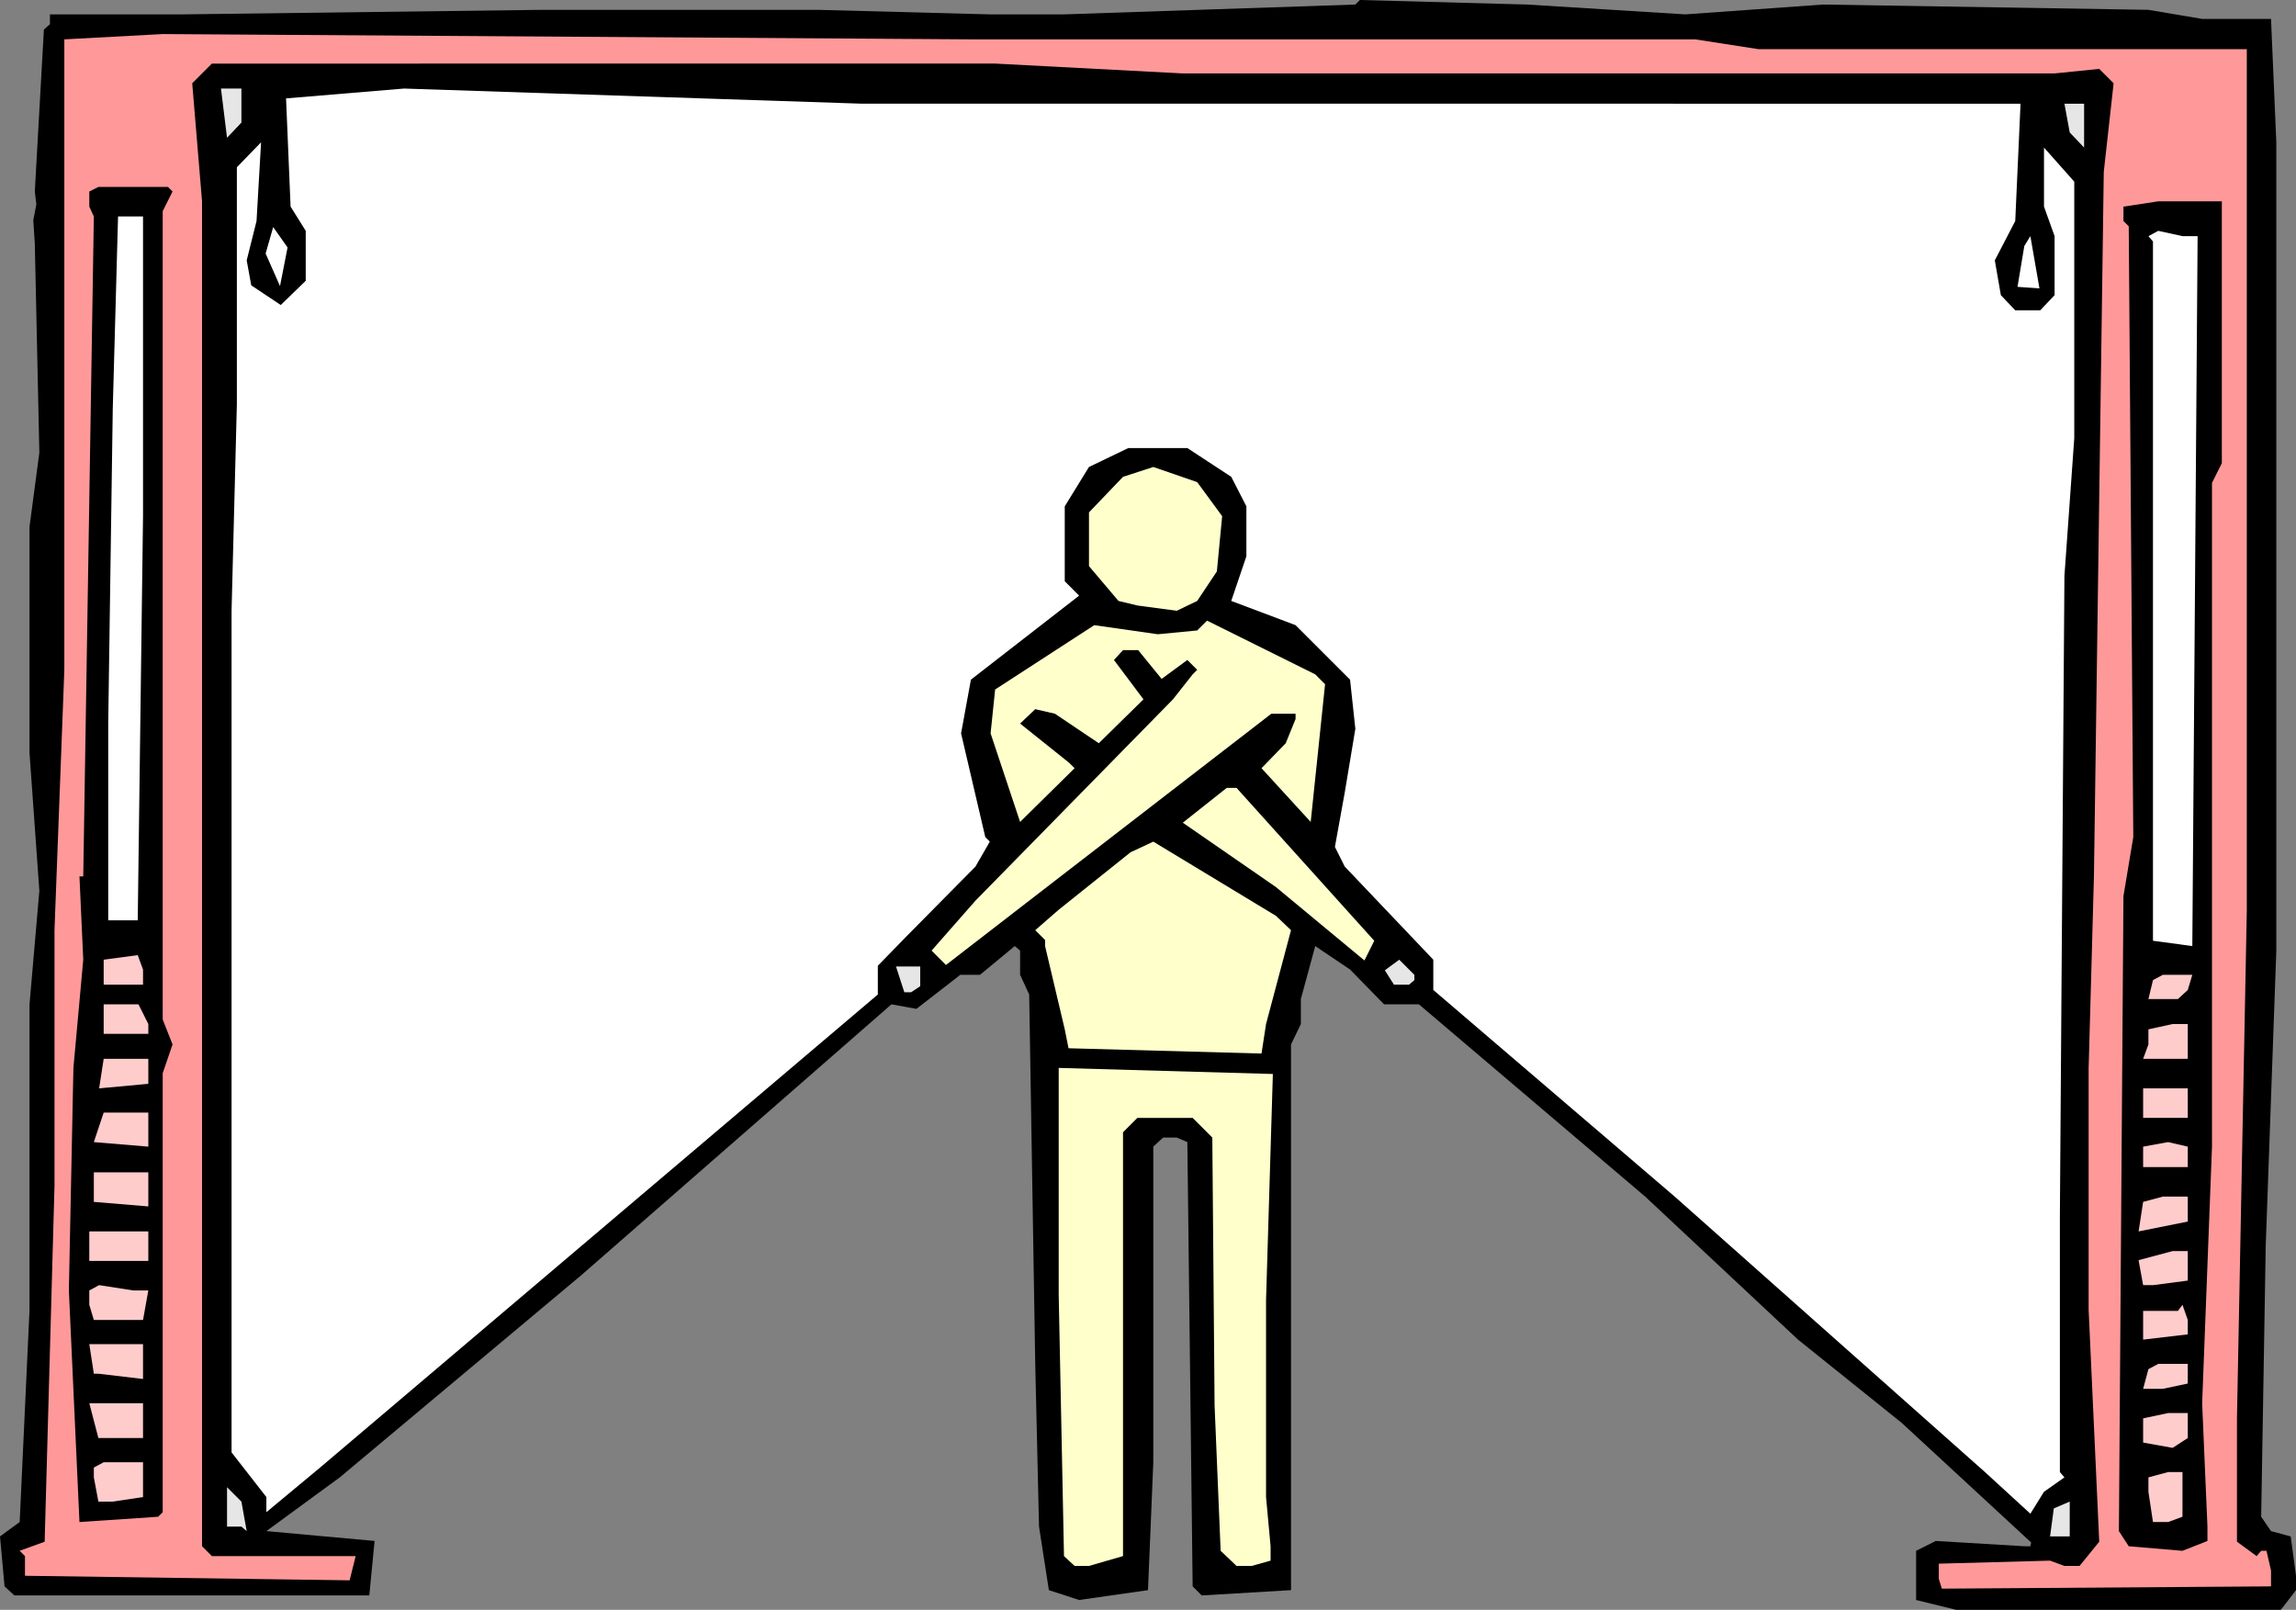
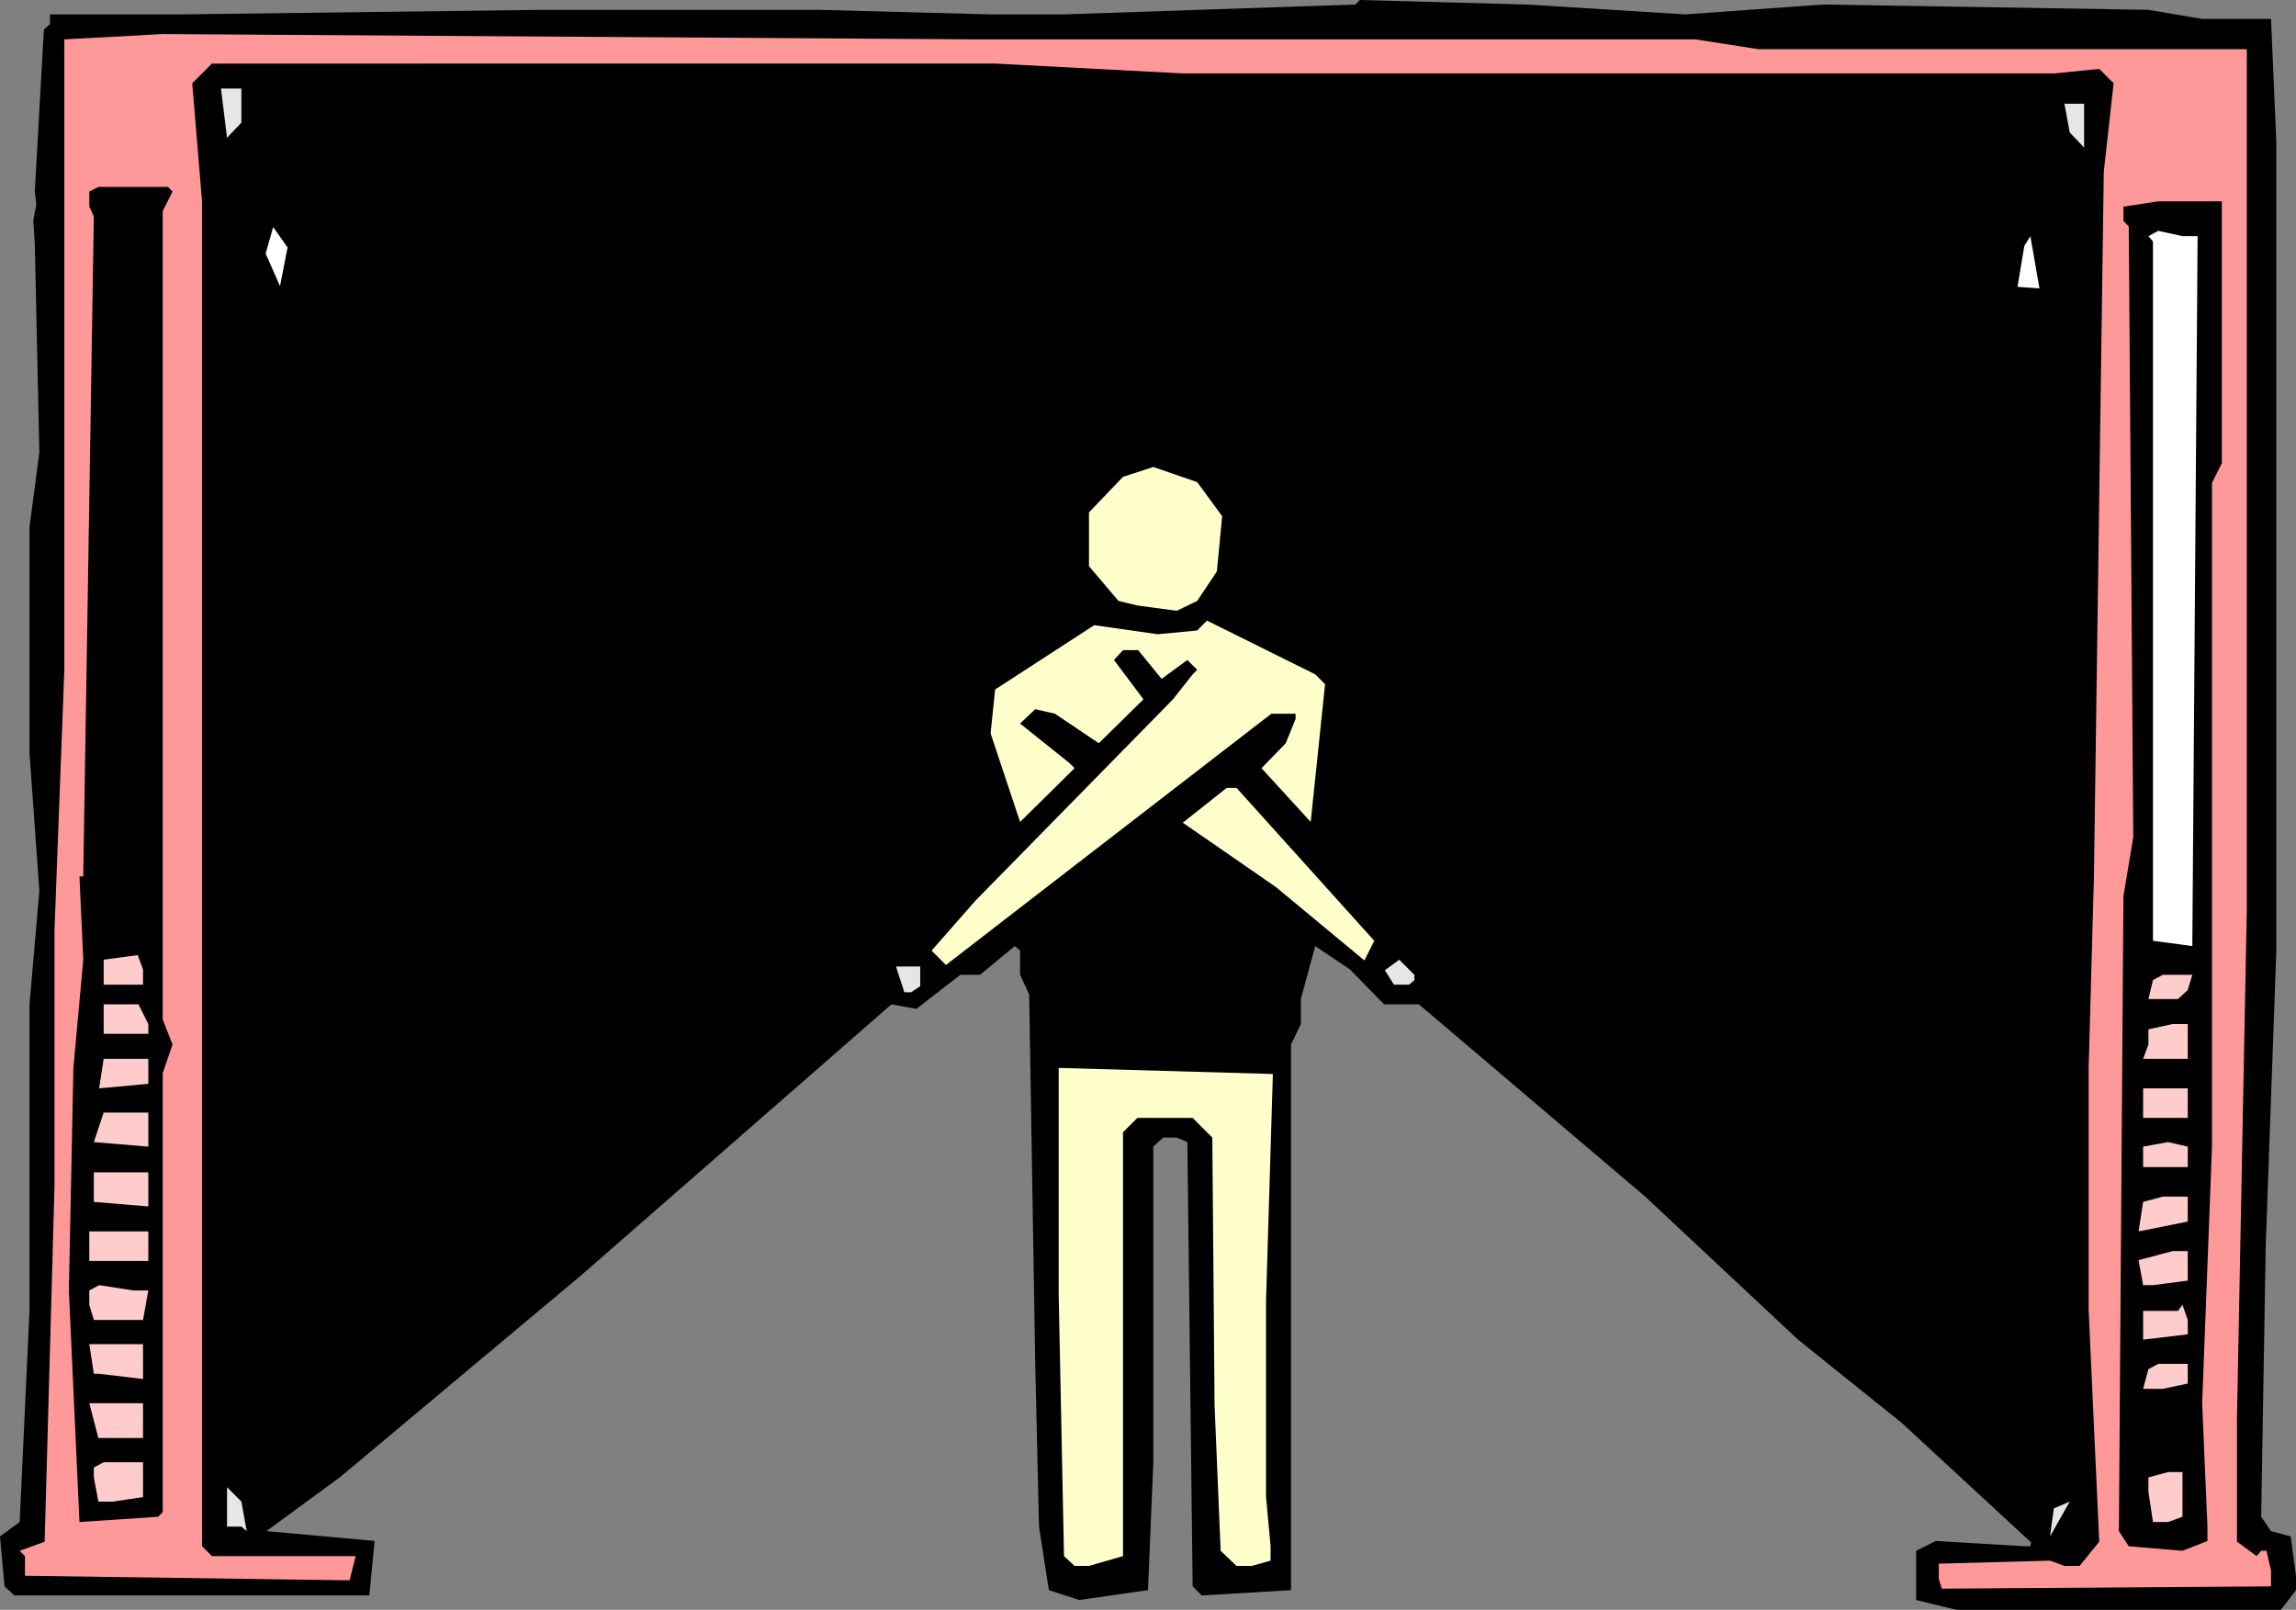
<svg xmlns="http://www.w3.org/2000/svg" xmlns:ns1="http://sodipodi.sourceforge.net/DTD/sodipodi-0.dtd" xmlns:ns2="http://www.inkscape.org/namespaces/inkscape" version="1.0" width="129.724mm" height="90.953mm" id="svg40" ns1:docname="Shoulders 37.wmf">
  <rect width="100%" height="100%" fill="#808080" stroke="none" />
  <ns1:namedview id="namedview40" pagecolor="#ffffff" bordercolor="#000000" borderopacity="0.25" ns2:showpageshadow="2" ns2:pageopacity="0.0" ns2:pagecheckerboard="0" ns2:deskcolor="#d1d1d1" ns2:document-units="mm" />
  <defs id="defs1">
    <pattern id="WMFhbasepattern" patternUnits="userSpaceOnUse" width="6" height="6" x="0" y="0" />
  </defs>
  <path style="fill:#000000;fill-opacity:1;fill-rule:evenodd;stroke:none" d="m 359.883,3.071 29.411,-2.101 69.488,1.131 11.474,1.939 h 14.706 l 1.131,26.344 v 172.607 l -2.262,63.031 -0.97,57.859 2.101,3.071 4.202,1.131 1.131,8.404 v 3.071 l -3.232,4.202 h -69.326 l -8.565,-2.101 v -10.505 l 4.202,-2.101 18.907,1.131 h 1.293 l 0.162,-0.808 -27.634,-25.535 -22.139,-17.778 -32.643,-30.546 -48.318,-41.051 h -7.434 l -7.272,-7.434 -7.434,-5.01 -3.07,11.313 v 5.333 l -2.101,4.364 v 116.526 l -19.069,1.131 -1.939,-1.939 -1.131,-94.869 -2.262,-0.97 h -2.909 l -2.101,1.939 v 67.394 l -1.131,27.313 -14.706,2.101 -6.464,-2.101 -2.101,-13.576 -0.808,-34.748 -1.293,-78.869 -1.939,-4.202 v -5.172 l -1.131,-0.97 -7.434,6.141 h -4.202 l -9.373,7.273 -5.333,-0.97 -66.256,57.859 -51.55,43.152 -15.675,11.475 23.109,2.101 -1.131,11.636 H 3.07 L 0.97,338.749 0,328.082 4.202,325.012 6.302,279.759 V 214.466 L 8.403,190.223 6.302,160.809 V 112.485 L 8.403,96.647 7.434,52.041 7.11,47.031 7.757,43.637 7.434,40.889 9.373,6.303 10.666,5.172 V 3.071 H 38.784 L 115.705,2.101 h 58.984 l 36.683,0.97 h 15.837 L 289.425,0.97 290.395,0 326.108,0.97 Z" id="path1" />
  <path style="fill:#ff9999;fill-opacity:1;fill-rule:evenodd;stroke:none" d="m 264.054,8.404 h 97.929 l 13.574,2.101 H 479.79 V 194.425 l -2.101,108.445 v 26.344 l 4.202,3.071 0.97,-1.131 h 1.131 l 0.97,4.202 v 3.394 l -70.296,0.485 -0.646,-2.101 v -3.232 l 23.755,-0.646 3.07,1.131 h 3.232 l 4.202,-5.172 -2.262,-49.455 v -51.717 l 1.131,-40.889 2.101,-150.465 2.101,-18.909 -3.07,-3.071 -9.534,0.97 H 252.581 l -40.077,-2.101 H 45.248 l -4.202,4.202 2.101,25.212 V 330.183 l 2.101,2.101 h 30.704 l -1.293,5.172 -69.326,-0.97 v -4.202 l -1.131,-1.131 5.333,-1.939 2.101,-75.96 v -54.627 l 2.101,-55.596 V 8.404 L 34.744,7.273 207.333,8.404 Z" id="path2" />
  <path style="fill:#e6e6e6;fill-opacity:1;fill-rule:evenodd;stroke:none" d="m 51.55,26.182 -3.07,3.232 -1.293,-10.505 h 4.363 z" id="path3" />
-   <path style="fill:#ffffff;fill-opacity:1;fill-rule:evenodd;stroke:none" d="m 431.472,22.142 -1.131,25.051 -4.363,8.404 1.293,7.434 3.07,3.232 h 5.333 l 3.07,-3.232 V 50.424 l -2.262,-6.303 V 31.515 l 6.464,7.273 v 54.788 l -2.101,29.414 -0.97,136.566 v 54.788 l 0.97,1.131 -4.363,3.071 -2.909,4.687 -9.696,-8.889 -66.256,-58.829 -51.55,-44.121 v -6.465 l -18.907,-19.879 -2.101,-4.202 2.101,-11.636 2.262,-13.576 -1.131,-10.505 -11.635,-11.636 -13.736,-5.172 3.232,-9.535 v -10.667 l -3.232,-6.303 -9.373,-6.141 h -12.605 l -8.403,4.04 -5.171,8.404 v 16 l 3.07,3.071 -23.109,17.939 -2.101,11.475 5.171,22.142 0.97,0.97 -3.07,5.333 -14.706,14.869 -6.141,6.303 v 6.141 l -119.099,101.011 -11.474,9.535 v -3.232 l -7.434,-9.535 v -179.718 L 50.581,86.303 V 35.717 l 5.171,-5.333 -0.97,16.808 -2.101,8.404 0.97,5.333 6.302,4.202 5.333,-5.172 V 49.293 l -3.232,-5.172 -0.97,-23.111 25.21,-2.101 97.768,3.232 z" id="path4" />
  <path style="fill:#e6e6e6;fill-opacity:1;fill-rule:evenodd;stroke:none" d="m 445.046,31.515 -3.07,-3.232 -1.131,-6.141 h 4.202 z" id="path5" />
  <path style="fill:#000000;fill-opacity:1;fill-rule:evenodd;stroke:none" d="m 36.845,40.889 -2.101,4.202 V 217.698 l 2.101,5.333 -2.101,6.141 v 93.738 l -0.97,0.97 -16.806,1.131 -2.262,-49.455 0.97,-47.515 2.101,-23.111 -0.808,-17.778 h 0.808 l 2.262,-140.93 -0.97,-2.101 v -3.232 l 1.939,-0.97 H 35.875 Z" id="path6" />
  <path style="fill:#000000;fill-opacity:1;fill-rule:evenodd;stroke:none" d="m 474.457,98.91 -2.101,4.202 v 141.738 l -2.101,54.788 1.131,26.344 v 3.071 l -5.333,2.101 -11.474,-0.97 -2.101,-3.232 0.97,-135.597 2.101,-12.606 -0.97,-130.425 -1.131,-1.131 v -3.071 l 7.434,-1.131 h 13.574 z" id="path7" />
-   <path style="fill:#ffffff;fill-opacity:1;fill-rule:evenodd;stroke:none" d="m 30.542,110.223 -1.131,86.303 h -6.302 v -42.02 l 0.97,-67.233 1.131,-41.051 h 5.333 z" id="path8" />
  <path style="fill:#ffffff;fill-opacity:1;fill-rule:evenodd;stroke:none" d="m 59.792,61.091 -3.07,-6.95 1.616,-5.657 3.07,4.364 z" id="path9" />
  <path style="fill:#ffffff;fill-opacity:1;fill-rule:evenodd;stroke:none" d="m 469.286,50.424 -1.131,151.597 -8.403,-1.131 V 51.556 l -0.97,-1.131 2.101,-1.131 5.171,1.131 z" id="path10" />
  <path style="fill:#ffffff;fill-opacity:1;fill-rule:evenodd;stroke:none" d="m 430.825,61.253 1.454,-8.727 1.293,-2.101 1.939,11.152 z" id="path11" />
  <path style="fill:#ffffcc;fill-opacity:1;fill-rule:evenodd;stroke:none" d="m 260.984,110.223 -1.131,11.798 -4.202,6.303 -4.363,2.101 -8.403,-1.131 -4.04,-0.97 -6.302,-7.434 v -11.475 l 7.272,-7.596 6.464,-2.101 9.373,3.232 z" id="path12" />
  <path style="fill:#ffffcc;fill-opacity:1;fill-rule:evenodd;stroke:none" d="m 282.961,146.102 -3.07,29.414 -10.504,-11.475 5.171,-5.333 2.101,-5.172 v -1.131 h -5.171 l -51.712,39.919 -17.776,13.737 -3.07,-3.071 9.373,-10.667 42.178,-42.99 4.202,-5.333 0.97,-0.97 -2.101,-2.101 -5.494,4.04 -5.01,-6.141 h -3.232 l -1.939,2.101 6.302,8.404 -9.534,9.374 -9.373,-6.303 -4.202,-0.97 -3.232,3.071 10.504,8.404 1.131,1.131 -11.635,11.475 -6.302,-18.909 0.97,-9.374 21.17,-13.737 13.574,1.939 8.403,-0.808 2.101,-2.101 23.109,11.475 z" id="path13" />
  <path style="fill:#ffffcc;fill-opacity:1;fill-rule:evenodd;stroke:none" d="m 293.465,200.89 -2.101,4.202 -18.907,-15.677 -19.877,-13.737 9.373,-7.434 h 2.101 z" id="path14" />
-   <path style="fill:#ffffcc;fill-opacity:1;fill-rule:evenodd;stroke:none" d="m 275.689,198.627 -5.333,20.041 -0.97,6.303 -41.208,-1.131 -0.808,-4.04 -4.202,-17.778 v -1.293 l -2.101,-2.101 5.01,-4.364 15.352,-12.283 4.848,-2.263 26.179,15.838 z" id="path15" />
  <path style="fill:#ffcccc;fill-opacity:1;fill-rule:evenodd;stroke:none" d="m 30.542,210.264 h -8.403 v -5.333 l 7.272,-0.97 1.131,3.071 z" id="path16" />
  <path style="fill:#e6e6e6;fill-opacity:1;fill-rule:evenodd;stroke:none" d="m 302.03,209.294 -1.131,0.97 h -3.232 l -1.939,-3.071 3.07,-2.263 3.232,3.232 z" id="path17" />
  <path style="fill:#e6e6e6;fill-opacity:1;fill-rule:evenodd;stroke:none" d="m 196.505,210.587 -1.939,1.293 h -1.454 l -1.778,-5.495 h 5.171 z" id="path18" />
  <path style="fill:#ffcccc;fill-opacity:1;fill-rule:evenodd;stroke:none" d="m 467.185,211.395 -2.101,1.939 h -6.302 l 0.97,-4.04 2.101,-1.131 h 6.302 z" id="path19" />
  <path style="fill:#ffcccc;fill-opacity:1;fill-rule:evenodd;stroke:none" d="m 31.674,218.668 v 2.101 h -9.534 v -6.303 h 7.434 z" id="path20" />
  <path style="fill:#ffcccc;fill-opacity:1;fill-rule:evenodd;stroke:none" d="m 467.185,226.102 h -9.534 l 1.131,-3.071 V 219.799 l 5.171,-1.131 h 3.232 z" id="path21" />
  <path style="fill:#ffcccc;fill-opacity:1;fill-rule:evenodd;stroke:none" d="m 31.674,231.435 -10.504,0.97 0.97,-6.303 h 9.534 z" id="path22" />
  <path style="fill:#ffffcc;fill-opacity:1;fill-rule:evenodd;stroke:none" d="m 270.356,277.658 v 42.02 l 0.97,10.505 v 3.071 l -4.04,1.131 h -3.232 l -3.394,-3.232 -1.293,-31.03 -0.485,-57.212 -4.202,-4.202 h -11.797 l -3.07,3.071 v 90.505 l -7.272,2.101 h -3.07 l -2.262,-2.101 -1.131,-55.758 v -48.485 l 45.733,1.293 z" id="path23" />
  <path style="fill:#ffcccc;fill-opacity:1;fill-rule:evenodd;stroke:none" d="m 467.185,238.708 h -9.534 v -6.303 h 9.534 z" id="path24" />
  <path style="fill:#ffcccc;fill-opacity:1;fill-rule:evenodd;stroke:none" d="m 31.674,244.85 -11.635,-0.97 2.101,-6.303 h 9.534 z" id="path25" />
  <path style="fill:#ffcccc;fill-opacity:1;fill-rule:evenodd;stroke:none" d="m 467.185,249.213 h -9.534 v -4.364 l 5.333,-0.97 4.202,0.97 z" id="path26" />
  <path style="fill:#ffcccc;fill-opacity:1;fill-rule:evenodd;stroke:none" d="m 31.674,257.617 -11.635,-0.97 v -6.303 h 11.635 z" id="path27" />
  <path style="fill:#ffcccc;fill-opacity:1;fill-rule:evenodd;stroke:none" d="m 467.185,260.85 -10.504,2.101 0.97,-6.303 4.202,-1.131 h 5.333 z" id="path28" />
  <path style="fill:#ffcccc;fill-opacity:1;fill-rule:evenodd;stroke:none" d="M 31.674,269.254 H 19.069 v -6.303 h 12.605 z" id="path29" />
  <path style="fill:#ffcccc;fill-opacity:1;fill-rule:evenodd;stroke:none" d="m 467.185,273.456 -7.434,0.97 h -2.101 l -0.97,-5.333 7.272,-1.939 h 3.232 z" id="path30" />
  <path style="fill:#ffcccc;fill-opacity:1;fill-rule:evenodd;stroke:none" d="m 31.674,275.557 -1.131,6.303 H 20.038 l -0.97,-3.232 v -3.071 l 2.101,-1.131 7.272,1.131 z" id="path31" />
  <path style="fill:#ffcccc;fill-opacity:1;fill-rule:evenodd;stroke:none" d="m 467.185,284.931 -9.534,1.131 v -6.141 h 7.434 l 0.97,-1.293 1.131,3.232 z" id="path32" />
  <path style="fill:#ffcccc;fill-opacity:1;fill-rule:evenodd;stroke:none" d="m 30.542,294.466 -9.534,-1.131 h -0.97 l -0.97,-6.303 h 11.474 z" id="path33" />
  <path style="fill:#ffcccc;fill-opacity:1;fill-rule:evenodd;stroke:none" d="m 467.185,295.436 -5.333,1.131 h -4.202 l 1.131,-4.202 2.101,-1.131 h 6.302 z" id="path34" />
  <path style="fill:#ffcccc;fill-opacity:1;fill-rule:evenodd;stroke:none" d="m 30.542,307.072 h -9.534 l -1.939,-7.434 h 11.474 z" id="path35" />
-   <path style="fill:#ffcccc;fill-opacity:1;fill-rule:evenodd;stroke:none" d="m 467.185,307.072 -3.232,2.101 -6.302,-1.131 v -5.172 l 5.333,-1.131 h 4.202 z" id="path36" />
  <path style="fill:#ffcccc;fill-opacity:1;fill-rule:evenodd;stroke:none" d="m 30.542,319.678 -6.464,0.97 h -3.07 l -0.97,-5.172 v -2.101 l 2.101,-1.131 h 8.403 z" id="path37" />
  <path style="fill:#ffcccc;fill-opacity:1;fill-rule:evenodd;stroke:none" d="m 466.054,323.88 -3.07,1.131 h -3.232 l -0.97,-6.465 v -3.071 l 4.202,-1.131 h 3.07 z" id="path38" />
  <path style="fill:#e6e6e6;fill-opacity:1;fill-rule:evenodd;stroke:none" d="m 52.682,326.951 -1.131,-0.97 h -3.07 v -8.404 l 3.07,3.071 z" id="path39" />
-   <path style="fill:#e6e6e6;fill-opacity:1;fill-rule:evenodd;stroke:none" d="m 437.774,328.082 0.808,-5.98 3.394,-1.455 v 7.434 z" id="path40" />
+   <path style="fill:#e6e6e6;fill-opacity:1;fill-rule:evenodd;stroke:none" d="m 437.774,328.082 0.808,-5.98 3.394,-1.455 z" id="path40" />
</svg>